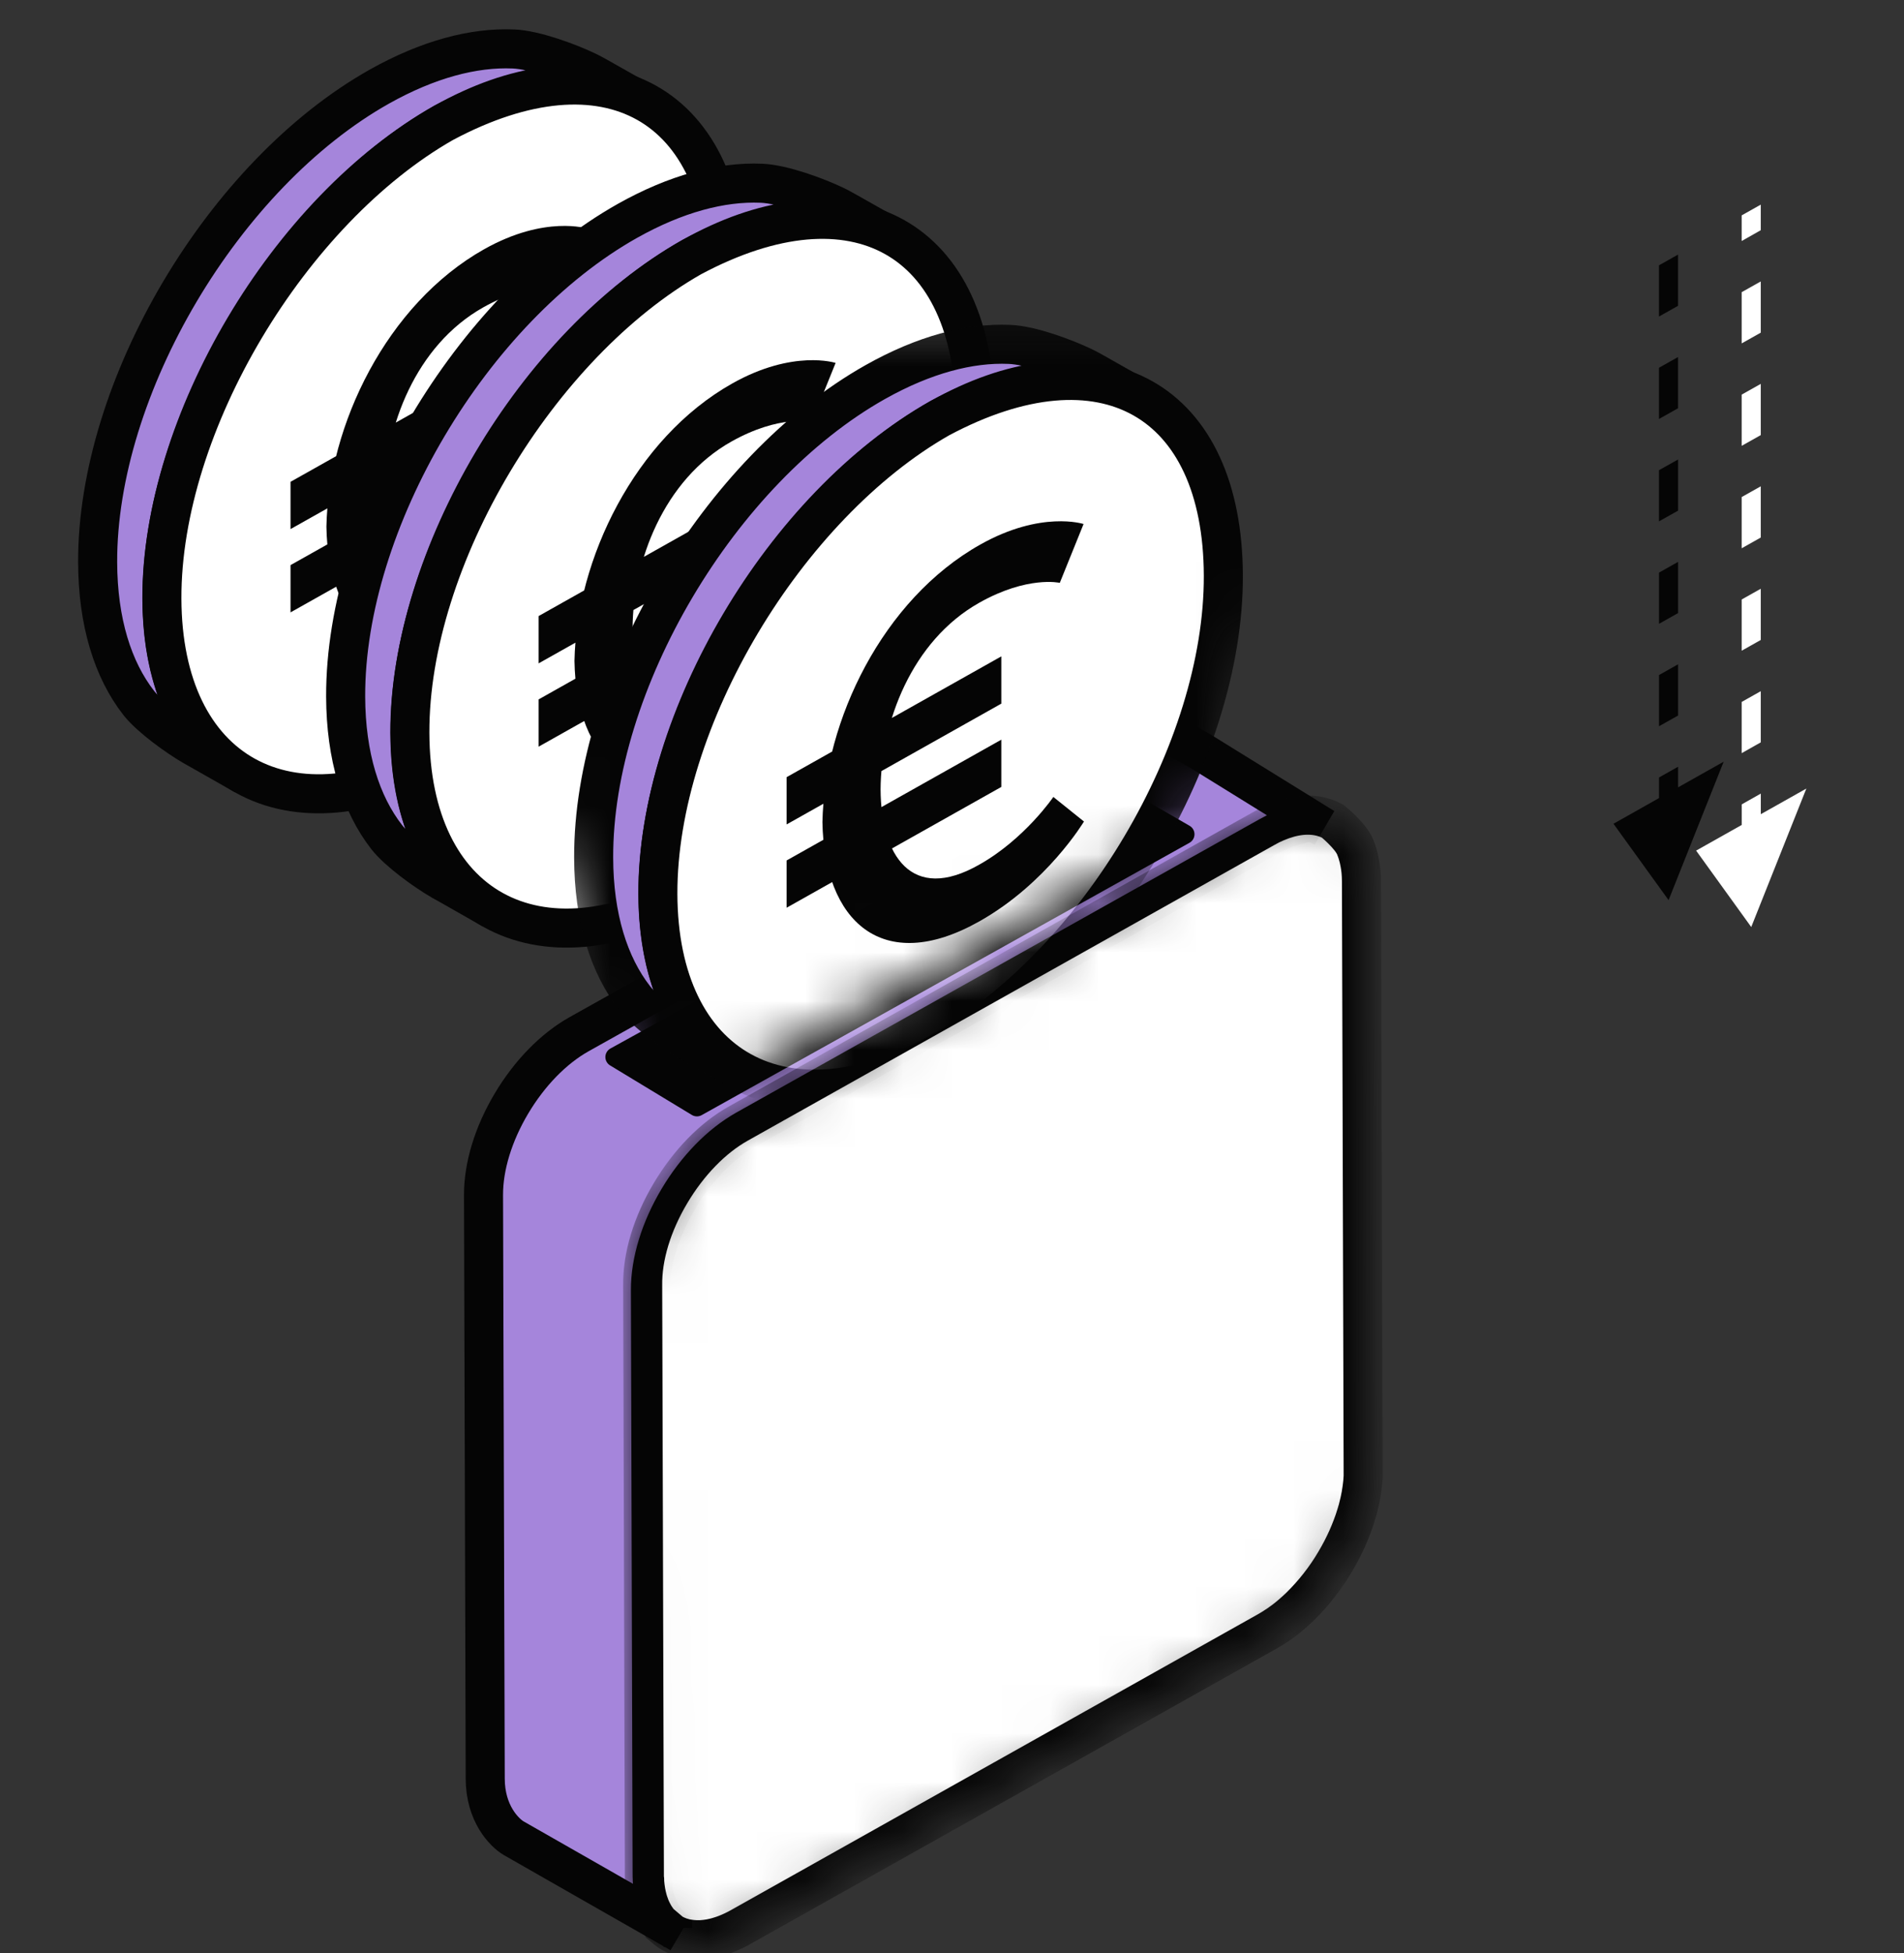
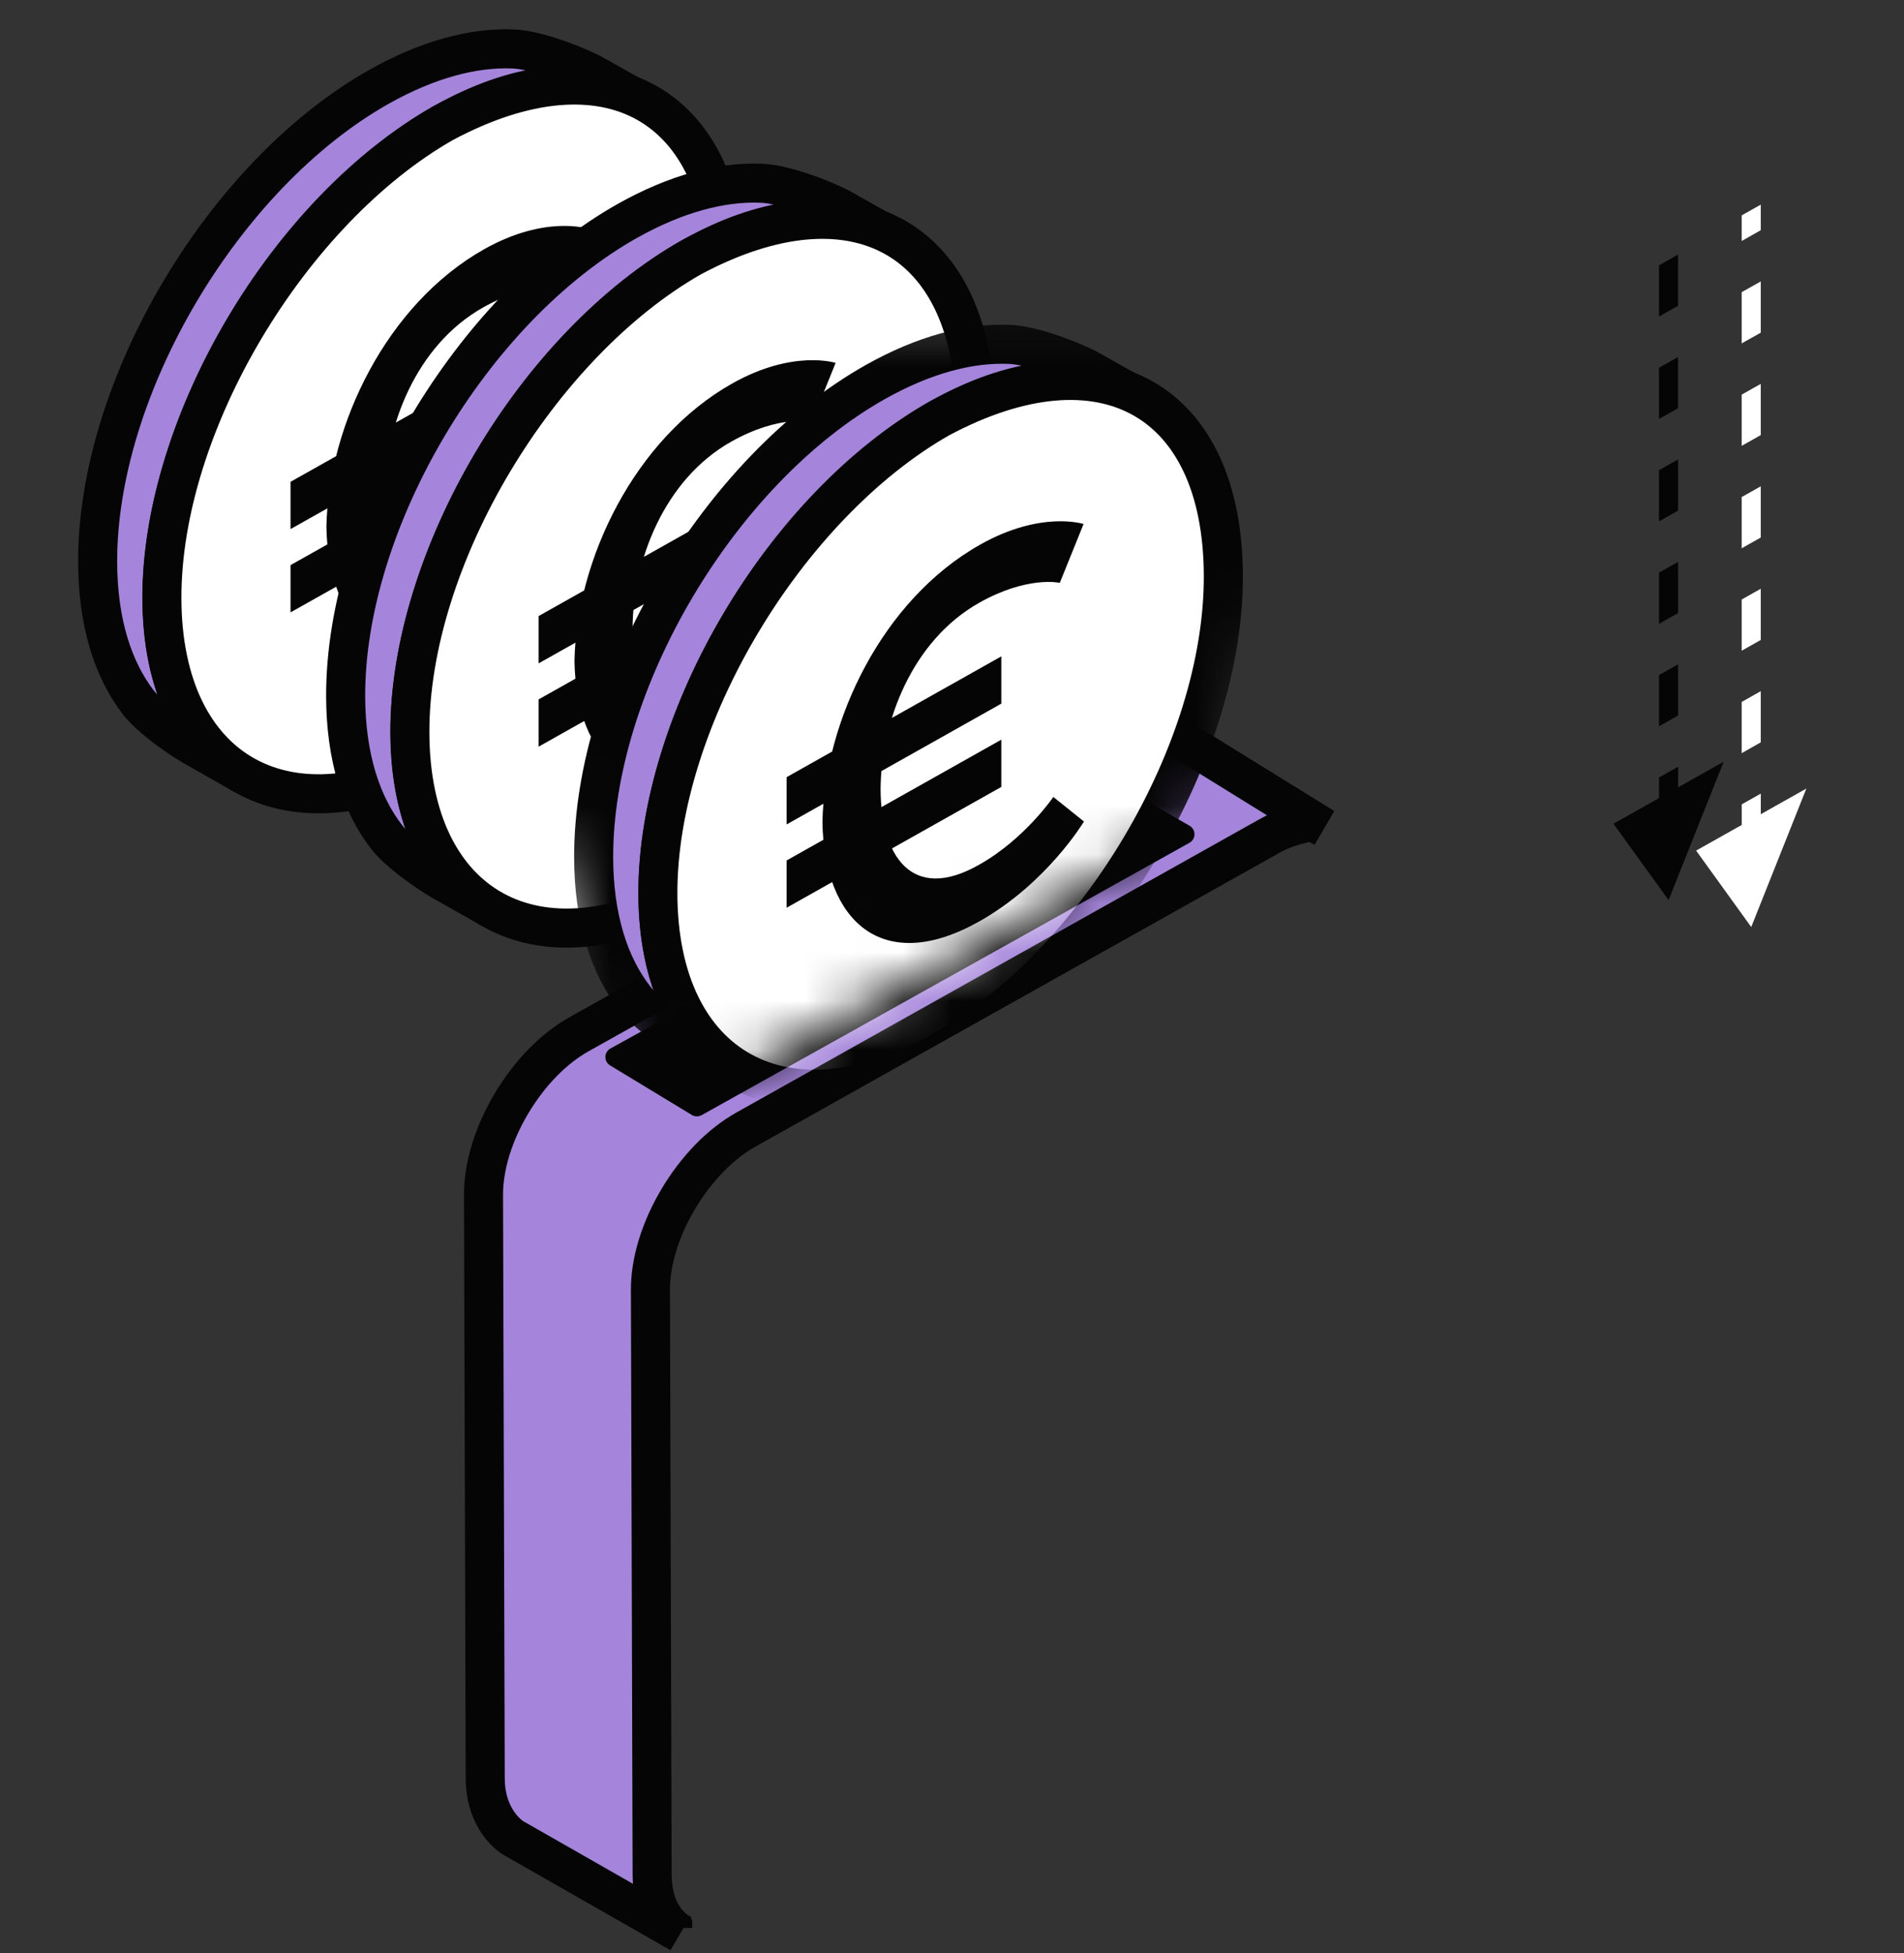
<svg xmlns="http://www.w3.org/2000/svg" width="39" height="40" viewBox="0 0 39 40" fill="none">
  <rect x="0" y="0" width="39" height="40" fill="#333333" stroke="none" />
  <path d="M9.939 36.425L9.904 24.469C9.903 23.887 10.105 23.224 10.476 22.601C10.847 21.978 11.338 21.475 11.86 21.182L22.591 15.175C23.113 14.882 23.607 14.835 23.98 15.041L24.504 15.337L24.596 15.389L27.121 16.951C26.872 16.813 26.831 16.824 26.51 16.911L26.495 16.916C26.323 16.964 26.158 17.033 26.004 17.121L15.279 23.134C14.757 23.427 14.266 23.931 13.895 24.553C13.524 25.176 13.321 25.839 13.323 26.421L13.358 38.377C13.358 38.392 13.357 38.407 13.358 38.42C13.358 38.433 13.358 38.446 13.359 38.459C13.359 38.473 13.361 38.486 13.361 38.5L13.361 38.505L13.363 38.539C13.364 38.551 13.365 38.565 13.367 38.578L13.369 38.604C13.371 38.617 13.372 38.628 13.373 38.641L13.373 38.641C13.375 38.653 13.377 38.666 13.379 38.678C13.381 38.696 13.384 38.714 13.387 38.731L13.393 38.768L13.399 38.792C13.401 38.802 13.403 38.812 13.405 38.822C13.405 38.825 13.407 38.828 13.407 38.831L13.415 38.866V38.867C13.419 38.88 13.422 38.892 13.425 38.904L13.427 38.911C13.43 38.918 13.432 38.926 13.434 38.933C13.437 38.945 13.44 38.954 13.444 38.967C13.449 38.98 13.453 38.99 13.458 39.005C13.463 39.019 13.468 39.032 13.473 39.046L13.475 39.05C13.479 39.06 13.483 39.069 13.487 39.079C13.489 39.084 13.491 39.089 13.494 39.094C13.498 39.103 13.501 39.111 13.505 39.12L13.509 39.127C13.514 39.139 13.52 39.15 13.526 39.161L13.529 39.167C13.534 39.178 13.54 39.188 13.545 39.198L13.55 39.206C13.555 39.215 13.559 39.222 13.565 39.23C13.566 39.233 13.568 39.236 13.57 39.239L13.57 39.239C13.576 39.25 13.583 39.261 13.59 39.272V39.273C13.596 39.282 13.603 39.292 13.61 39.302L13.612 39.305C13.62 39.316 13.628 39.326 13.636 39.337L13.637 39.338C13.645 39.349 13.654 39.358 13.662 39.369C13.671 39.38 13.68 39.389 13.689 39.399C13.693 39.404 13.697 39.408 13.701 39.413C13.703 39.415 13.704 39.416 13.706 39.418L13.714 39.426L13.719 39.431C13.726 39.438 13.735 39.446 13.743 39.454C13.745 39.456 13.748 39.459 13.751 39.461C13.756 39.466 13.762 39.471 13.767 39.476H13.768C13.772 39.48 13.776 39.483 13.779 39.486V39.487C13.787 39.493 13.794 39.499 13.802 39.505C13.816 39.517 13.831 39.528 13.846 39.538C13.852 39.543 13.859 39.548 13.866 39.552L13.876 39.559C13.882 39.563 13.887 39.566 13.893 39.57L13.908 39.578L13.913 39.582L13.933 39.594L10.521 37.647C10.327 37.532 9.939 37.139 9.939 36.425Z" fill="#A585DB" stroke="#050505" stroke-width="0.8" />
  <mask id="mask0_4817_460524" style="mask-type:luminance" maskUnits="userSpaceOnUse" x="12" y="16" width="17" height="24">
-     <path d="M14.99 22.936C14.454 23.236 13.95 23.755 13.569 24.395C13.189 25.035 12.981 25.718 12.99 26.319L13.026 38.617C13.026 38.632 13.026 38.648 13.026 38.661C13.026 38.674 13.027 38.687 13.027 38.701C13.028 38.715 13.029 38.729 13.029 38.743L13.03 38.747C13.03 38.759 13.031 38.771 13.032 38.783L13.033 38.79C13.033 38.801 13.034 38.812 13.035 38.823C13.036 38.832 13.037 38.842 13.038 38.851C13.039 38.863 13.04 38.875 13.042 38.888C13.044 38.901 13.046 38.913 13.047 38.926C13.05 38.944 13.053 38.963 13.056 38.98C13.058 38.993 13.06 39.006 13.063 39.018L13.068 39.044C13.07 39.054 13.072 39.064 13.074 39.074C13.075 39.077 13.077 39.081 13.077 39.084L13.085 39.12V39.121C13.089 39.136 13.093 39.151 13.097 39.165C13.1 39.173 13.102 39.181 13.104 39.189C13.108 39.2 13.111 39.21 13.115 39.223C13.12 39.236 13.123 39.248 13.129 39.262C13.134 39.277 13.139 39.291 13.145 39.305C13.149 39.316 13.154 39.328 13.159 39.339C13.161 39.344 13.163 39.349 13.166 39.354C13.17 39.363 13.173 39.372 13.178 39.381L13.181 39.388C13.187 39.4 13.193 39.412 13.198 39.423L13.202 39.429C13.207 39.441 13.213 39.45 13.219 39.461L13.224 39.47C13.228 39.478 13.233 39.486 13.238 39.495C13.24 39.498 13.242 39.501 13.243 39.504C13.25 39.515 13.257 39.526 13.264 39.537V39.538C13.272 39.549 13.28 39.56 13.287 39.571C13.295 39.582 13.303 39.593 13.312 39.604L13.313 39.605C13.321 39.617 13.33 39.626 13.338 39.637C13.347 39.648 13.356 39.658 13.365 39.668C13.37 39.673 13.374 39.677 13.379 39.682L13.392 39.696L13.397 39.7C13.405 39.709 13.413 39.716 13.421 39.724C13.424 39.727 13.423 39.726 13.429 39.732C13.435 39.737 13.44 39.742 13.446 39.747H13.447C13.451 39.751 13.455 39.754 13.459 39.757V39.758C13.466 39.764 13.474 39.771 13.482 39.777C13.496 39.789 13.512 39.8 13.527 39.811C13.534 39.816 13.541 39.821 13.548 39.825L13.558 39.832C13.563 39.836 13.569 39.84 13.575 39.843L13.59 39.852C13.599 39.858 13.608 39.863 13.617 39.868C13.64 39.88 13.662 39.892 13.685 39.902C13.708 39.913 13.731 39.922 13.754 39.931C13.766 39.935 13.778 39.939 13.79 39.944L13.815 39.951C13.843 39.96 13.871 39.967 13.9 39.973L13.934 39.98C14.055 40.001 14.179 40.004 14.302 39.989C14.335 39.984 14.37 39.979 14.405 39.973L14.414 39.971C14.44 39.966 14.466 39.96 14.492 39.954C14.511 39.949 14.53 39.944 14.548 39.939C14.567 39.934 14.586 39.928 14.605 39.922C14.624 39.916 14.643 39.909 14.662 39.903C14.681 39.898 14.7 39.891 14.719 39.883C14.83 39.841 14.938 39.79 15.041 39.731L26.049 33.553C26.132 33.505 26.215 33.453 26.297 33.396C26.329 33.373 26.362 33.349 26.394 33.325C26.419 33.307 26.443 33.289 26.467 33.269C26.491 33.249 26.515 33.23 26.538 33.21C26.602 33.157 26.663 33.1 26.726 33.041C27.015 32.758 27.265 32.44 27.469 32.094C27.562 31.937 27.646 31.775 27.72 31.609L27.727 31.595C27.742 31.558 27.758 31.523 27.773 31.488C27.806 31.406 27.837 31.324 27.865 31.243C27.878 31.203 27.892 31.163 27.904 31.122C27.917 31.082 27.928 31.042 27.939 31.002C27.95 30.962 27.96 30.921 27.97 30.881C27.974 30.861 27.979 30.841 27.983 30.821C27.992 30.781 28 30.742 28.007 30.702C28.014 30.663 28.02 30.623 28.026 30.584C28.029 30.564 28.031 30.546 28.034 30.526C28.037 30.496 28.04 30.467 28.043 30.439L28.047 30.395C28.049 30.377 28.05 30.359 28.051 30.341C28.052 30.328 28.053 30.314 28.053 30.301V30.296V30.276V30.262V30.249V30.237V30.234V30.212V30.183V30.174L28.017 17.877C28.017 17.802 28.013 17.729 28.007 17.66C28.001 17.607 27.994 17.556 27.986 17.506C27.972 17.427 27.953 17.349 27.928 17.272C27.914 17.227 27.898 17.184 27.88 17.144C27.779 16.911 27.421 16.62 27.421 16.62C27.161 16.476 26.844 16.452 26.5 16.546C26.323 16.595 26.154 16.666 25.996 16.757L14.99 22.936Z" fill="white" />
-   </mask>
+     </mask>
  <g mask="url(#mask0_4817_460524)">
    <path d="M15.123 23.011C14.598 23.305 14.104 23.813 13.732 24.44C13.359 25.068 13.155 25.736 13.164 26.326L13.199 38.374C13.199 38.389 13.199 38.405 13.199 38.417C13.199 38.43 13.2 38.443 13.2 38.457C13.201 38.47 13.202 38.484 13.202 38.498L13.203 38.502C13.203 38.514 13.204 38.526 13.205 38.537L13.205 38.544C13.206 38.554 13.207 38.565 13.208 38.576C13.209 38.585 13.21 38.594 13.211 38.603C13.212 38.615 13.213 38.627 13.215 38.64C13.217 38.652 13.218 38.665 13.22 38.677C13.223 38.695 13.225 38.713 13.228 38.73C13.231 38.743 13.233 38.755 13.235 38.768L13.24 38.793C13.242 38.802 13.244 38.812 13.246 38.822C13.247 38.825 13.249 38.828 13.249 38.832L13.257 38.867V38.868C13.261 38.883 13.265 38.897 13.269 38.911C13.271 38.919 13.274 38.927 13.276 38.935C13.279 38.946 13.282 38.956 13.286 38.968C13.291 38.981 13.295 38.992 13.3 39.006C13.305 39.021 13.31 39.034 13.315 39.048C13.32 39.059 13.325 39.07 13.329 39.081C13.331 39.087 13.334 39.092 13.336 39.097C13.34 39.105 13.344 39.114 13.348 39.123L13.351 39.13C13.356 39.141 13.362 39.153 13.368 39.165L13.371 39.17C13.376 39.181 13.382 39.191 13.388 39.201L13.393 39.21C13.397 39.218 13.402 39.226 13.407 39.234C13.409 39.237 13.41 39.24 13.412 39.243C13.418 39.254 13.425 39.265 13.432 39.275V39.276C13.44 39.288 13.447 39.298 13.455 39.309C13.463 39.32 13.471 39.331 13.479 39.341L13.48 39.343C13.488 39.354 13.496 39.363 13.505 39.374C13.514 39.384 13.523 39.394 13.532 39.404C13.536 39.409 13.54 39.413 13.544 39.418L13.557 39.431L13.562 39.436C13.57 39.444 13.578 39.451 13.586 39.459C13.589 39.462 13.588 39.461 13.594 39.466C13.6 39.472 13.605 39.477 13.611 39.481H13.612C13.616 39.485 13.619 39.488 13.623 39.491V39.492C13.63 39.498 13.638 39.505 13.646 39.511C13.66 39.523 13.675 39.533 13.69 39.544C13.697 39.549 13.703 39.554 13.71 39.558L13.72 39.565C13.726 39.569 13.732 39.572 13.737 39.576L13.752 39.585C13.761 39.59 13.77 39.595 13.779 39.6C13.8 39.612 13.822 39.623 13.844 39.633C13.867 39.644 13.89 39.653 13.913 39.662C13.924 39.666 13.936 39.67 13.947 39.674L13.972 39.681C13.999 39.69 14.027 39.697 14.055 39.703L14.089 39.709C14.208 39.73 14.329 39.733 14.449 39.718C14.482 39.714 14.516 39.709 14.55 39.703L14.559 39.701C14.584 39.696 14.61 39.69 14.636 39.684C14.654 39.679 14.672 39.675 14.691 39.67C14.709 39.664 14.727 39.659 14.746 39.653C14.764 39.647 14.783 39.64 14.802 39.635C14.82 39.629 14.839 39.622 14.858 39.615C14.967 39.573 15.072 39.523 15.173 39.466L25.958 33.412C26.04 33.366 26.121 33.315 26.201 33.259C26.233 33.237 26.265 33.214 26.297 33.19C26.321 33.171 26.344 33.154 26.368 33.135C26.392 33.115 26.415 33.096 26.438 33.077C26.5 33.024 26.561 32.969 26.622 32.911C26.905 32.634 27.15 32.322 27.349 31.983C27.441 31.829 27.523 31.671 27.596 31.508L27.602 31.494C27.618 31.459 27.633 31.424 27.647 31.389C27.68 31.309 27.71 31.229 27.738 31.149C27.751 31.11 27.764 31.071 27.776 31.031C27.789 30.992 27.8 30.953 27.811 30.913C27.821 30.874 27.831 30.834 27.84 30.795C27.845 30.775 27.85 30.756 27.854 30.736C27.862 30.697 27.87 30.659 27.877 30.62C27.884 30.581 27.89 30.542 27.895 30.504C27.898 30.485 27.901 30.466 27.903 30.447C27.907 30.418 27.91 30.39 27.913 30.361L27.916 30.319C27.918 30.301 27.919 30.284 27.92 30.266C27.921 30.253 27.922 30.24 27.922 30.227V30.221V30.202V30.188V30.176V30.164V30.161V30.139V30.111V30.102L27.887 18.053C27.887 17.98 27.883 17.909 27.877 17.841C27.871 17.789 27.865 17.739 27.856 17.691C27.843 17.613 27.824 17.536 27.8 17.461C27.786 17.418 27.77 17.375 27.753 17.335C27.654 17.108 27.302 16.822 27.302 16.822C27.048 16.681 26.737 16.658 26.4 16.75C26.227 16.798 26.062 16.868 25.907 16.957L15.123 23.011Z" fill="white" stroke="#050505" stroke-width="0.8" stroke-miterlimit="10" />
  </g>
  <path d="M22.604 16.126L12.6 21.649L14.275 22.664L24.267 17.086L22.604 16.126Z" fill="#050505" stroke="#050505" stroke-width="0.4" stroke-linejoin="round" />
  <path d="M13.212 2.121C13.003 2.003 12.779 1.912 12.54 1.848C12.105 1.731 11.642 1.716 11.195 1.773C10.543 1.855 9.833 2.097 9.091 2.515C5.893 4.314 3.308 8.675 3.319 12.258C3.32 12.928 3.413 13.524 3.585 14.038V14.041C3.723 14.456 3.912 14.816 4.144 15.119C4.22 15.217 4.298 15.307 4.38 15.393C4.568 15.586 4.777 15.746 5.006 15.877L4.205 15.422L3.98 15.295C3.98 15.295 3.966 15.287 3.959 15.283C3.644 15.102 3.076 14.696 2.842 14.397C2.311 13.716 2.004 12.74 2 11.516C1.989 7.935 4.574 3.572 7.772 1.773C8.765 1.216 9.698 0.968 10.517 1.003C10.958 1.021 11.656 1.282 12.019 1.456C12.152 1.519 12.127 1.509 13.189 2.108L13.212 2.121Z" fill="#A585DB" stroke="#050505" stroke-width="0.8" stroke-miterlimit="10" />
  <path d="M9.088 2.515C5.952 4.3 3.305 8.675 3.316 12.258C3.326 15.839 5.928 17.283 9.126 15.483C12.326 13.684 14.909 9.323 14.898 5.741C14.887 2.14 12.444 0.725 9.088 2.515Z" fill="white" stroke="#050505" stroke-width="0.8" stroke-miterlimit="10" />
  <path d="M9.898 12.822C7.906 13.942 6.72 12.81 6.686 10.787C6.727 8.714 7.914 6.231 9.919 5.103C11.169 4.4 12.034 4.683 12.034 4.683L11.548 5.888C11.548 5.888 10.89 5.737 9.899 6.295C8.509 7.076 7.884 8.756 7.876 10.117C7.884 11.467 8.506 12.453 9.898 11.659C10.829 11.135 11.416 10.273 11.416 10.273L12.042 10.776C12.042 10.776 11.284 12.043 9.898 12.822ZM5.951 12.542V11.574L10.35 9.1L10.35 10.068L5.951 12.542ZM5.951 10.836V9.868L10.35 7.393V8.362L5.951 10.836Z" fill="#050505" />
  <path d="M18.292 4.871C18.083 4.753 17.859 4.662 17.62 4.598C17.185 4.481 16.723 4.465 16.276 4.523C15.623 4.605 14.913 4.847 14.171 5.265C10.973 7.064 8.388 11.425 8.399 15.008C8.401 15.678 8.494 16.274 8.665 16.788V16.791C8.803 17.206 8.992 17.566 9.225 17.869C9.3 17.967 9.379 18.057 9.461 18.143C9.649 18.336 9.858 18.496 10.086 18.627L9.286 18.172L9.06 18.045C9.06 18.045 9.046 18.037 9.039 18.033C8.724 17.852 8.157 17.446 7.922 17.146C7.391 16.465 7.084 15.49 7.08 14.266C7.07 10.685 9.655 6.322 12.853 4.523C13.845 3.966 14.778 3.718 15.597 3.753C16.038 3.771 16.737 4.032 17.1 4.206C17.232 4.269 17.207 4.259 18.269 4.858L18.292 4.871Z" fill="#A585DB" stroke="#050505" stroke-width="0.8" stroke-miterlimit="10" />
  <path d="M14.168 5.266C11.031 7.051 8.384 11.426 8.395 15.008C8.406 18.589 11.007 20.033 14.205 18.234C17.405 16.435 19.988 12.074 19.977 8.491C19.967 4.891 17.523 3.475 14.168 5.266Z" fill="white" stroke="#050505" stroke-width="0.8" stroke-miterlimit="10" />
  <path d="M14.98 15.572C12.988 16.692 11.801 15.56 11.767 13.536C11.808 11.464 12.995 8.981 15 7.853C16.25 7.15 17.116 7.433 17.116 7.433L16.629 8.638C16.629 8.638 15.971 8.487 14.98 9.044C13.59 9.826 12.965 11.506 12.957 12.867C12.965 14.217 13.587 15.203 14.98 14.409C15.911 13.885 16.497 13.023 16.497 13.023L17.123 13.526C17.123 13.526 16.365 14.792 14.98 15.572ZM11.033 15.292V14.324L15.431 11.849V12.818L11.033 15.292ZM11.033 13.586L11.033 12.617L15.431 10.143V11.112L11.033 13.586Z" fill="#050505" />
  <mask id="mask1_4817_460524" style="mask-type:alpha" maskUnits="userSpaceOnUse" x="7" y="6" width="21" height="17">
    <path d="M24.771 16.739L27.684 6.225H7.927L12.394 21.525L14.196 22.549L24.771 16.739Z" fill="#1D1D1B" />
  </mask>
  <g mask="url(#mask1_4817_460524)">
    <path d="M23.371 8.171C23.162 8.053 22.939 7.962 22.699 7.898C22.265 7.781 21.802 7.765 21.355 7.823C20.702 7.905 19.993 8.147 19.251 8.565C16.052 10.364 13.468 14.725 13.478 18.308C13.48 18.978 13.573 19.574 13.745 20.087V20.091C13.882 20.506 14.072 20.866 14.304 21.169C14.379 21.267 14.458 21.357 14.54 21.442C14.728 21.636 14.937 21.796 15.166 21.927L14.365 21.472L14.14 21.345C14.14 21.345 14.125 21.336 14.118 21.333C13.804 21.152 13.236 20.746 13.002 20.446C12.471 19.765 12.163 18.79 12.16 17.566C12.149 13.985 14.734 9.622 17.932 7.823C18.924 7.265 19.858 7.018 20.676 7.053C21.118 7.07 21.816 7.332 22.179 7.506C22.311 7.568 22.287 7.559 23.348 8.158L23.371 8.171Z" fill="#A585DB" stroke="#050505" stroke-width="0.8" stroke-miterlimit="10" />
    <path d="M19.248 8.565C16.111 10.35 13.465 14.725 13.475 18.308C13.486 21.889 16.087 23.332 19.285 21.533C22.485 19.734 25.069 15.373 25.058 11.79C25.047 8.19 22.603 6.775 19.248 8.565Z" fill="white" stroke="#050505" stroke-width="0.8" stroke-miterlimit="10" />
    <path d="M20.059 18.871C18.067 19.992 16.88 18.859 16.846 16.836C16.888 14.763 18.074 12.28 20.079 11.153C21.33 10.449 22.195 10.732 22.195 10.732L21.708 11.937C21.708 11.937 21.05 11.786 20.059 12.344C18.67 13.126 18.045 14.805 18.037 16.166C18.044 17.516 18.666 18.502 20.059 17.708C20.99 17.184 21.576 16.322 21.576 16.322L22.203 16.825C22.203 16.825 21.444 18.092 20.059 18.871ZM16.112 18.591L16.112 17.623L20.51 15.149V16.117L16.112 18.591ZM16.112 16.885V15.917L20.51 13.443L20.51 14.411L16.112 16.885Z" fill="#050505" />
  </g>
  <path d="M35.871 18.986L34.742 17.421L37 16.15L35.871 18.986ZM35.676 17.522L35.676 16.474L36.067 16.253L36.067 17.302L35.676 17.522ZM35.675 15.425L35.675 14.376L36.066 14.156L36.066 15.204L35.675 15.425ZM35.675 13.327L35.675 12.278L36.066 12.058L36.066 13.107L35.675 13.327ZM35.675 11.229L35.675 10.18L36.066 9.96L36.066 11.009L35.675 11.229ZM35.675 9.131L35.675 8.082L36.066 7.862L36.066 8.911L35.675 9.131ZM35.675 7.033L35.675 5.984L36.066 5.764L36.066 6.813L35.675 7.033ZM35.675 4.936V4.411L36.066 4.191V4.715L35.675 4.936Z" fill="white" />
  <path fill-rule="evenodd" clip-rule="evenodd" d="M33.981 5.434L33.981 6.483L34.372 6.263L34.372 5.214L33.981 5.434ZM33.981 7.532L33.981 8.581L34.372 8.361L34.372 7.312L33.981 7.532ZM33.981 9.63L33.981 10.678L34.373 10.458L34.373 9.41L33.981 9.63ZM33.982 11.727L33.982 12.776L34.373 12.556L34.373 11.507L33.982 11.727ZM33.982 13.825L33.982 14.874L34.373 14.654L34.373 13.605L33.982 13.825ZM34.373 16.125L35.306 15.6L34.178 18.435L33.049 16.871L33.982 16.345V15.923L34.373 15.703V16.125Z" fill="#050505" />
</svg>